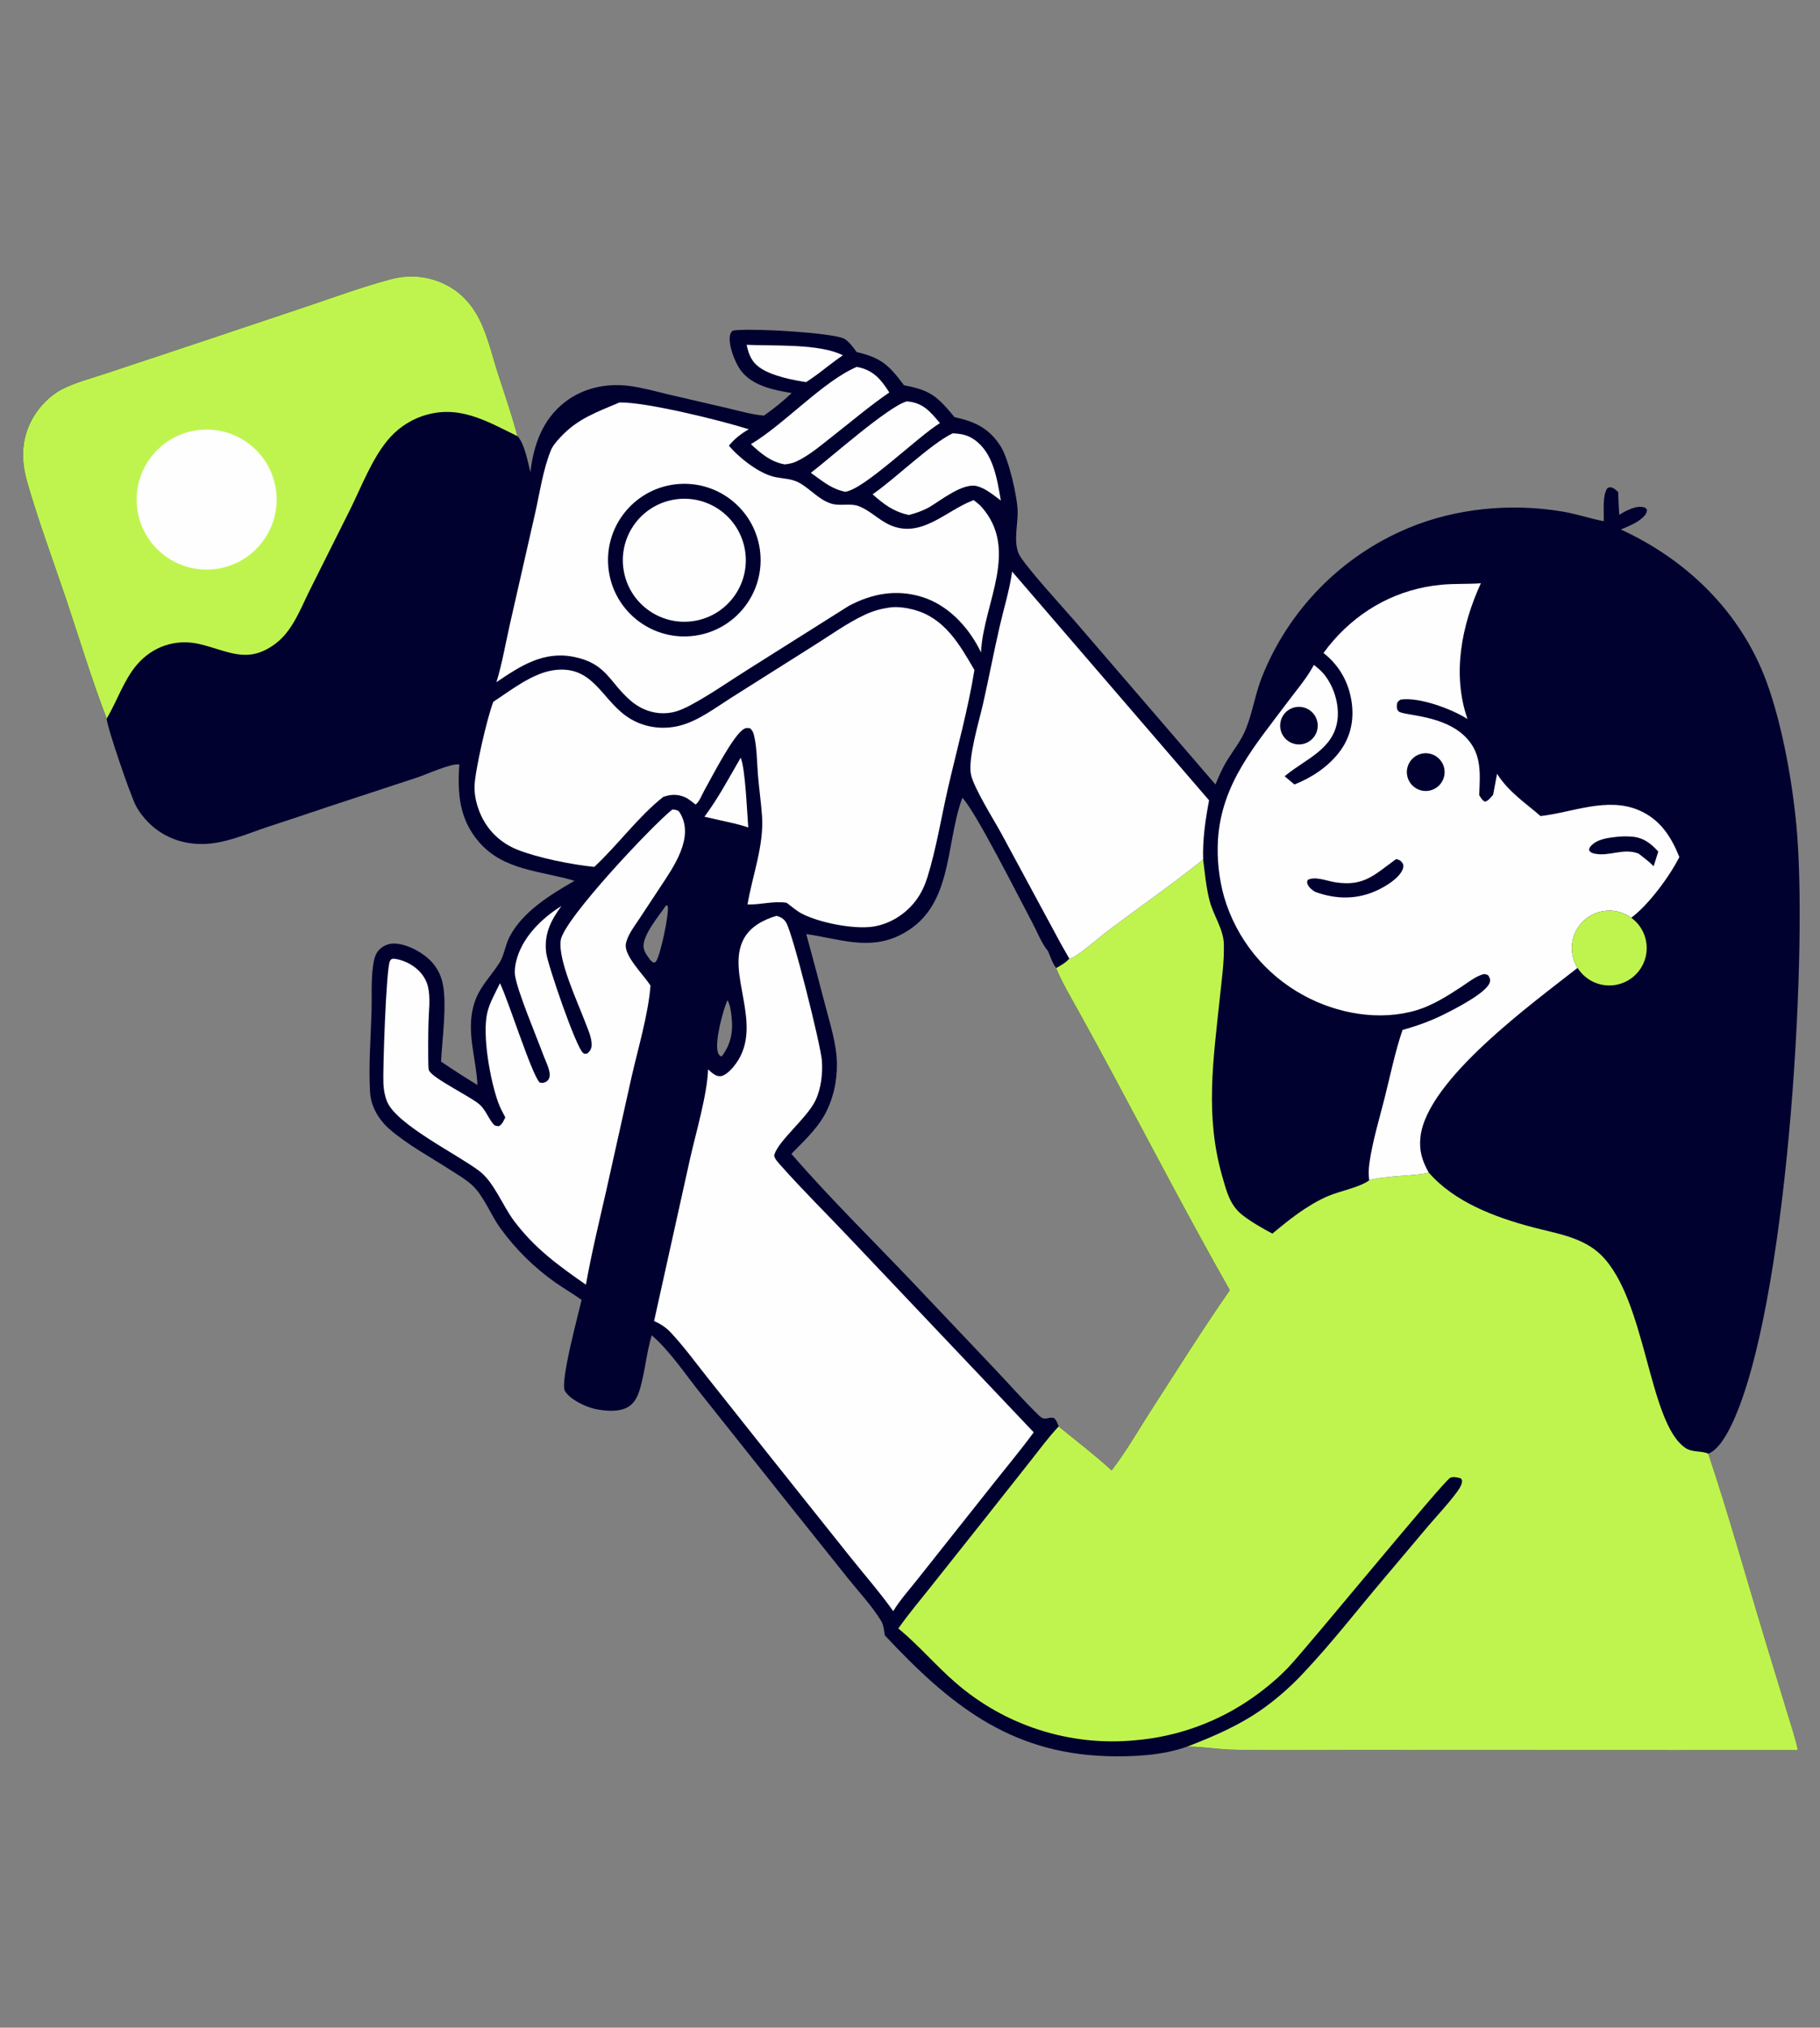
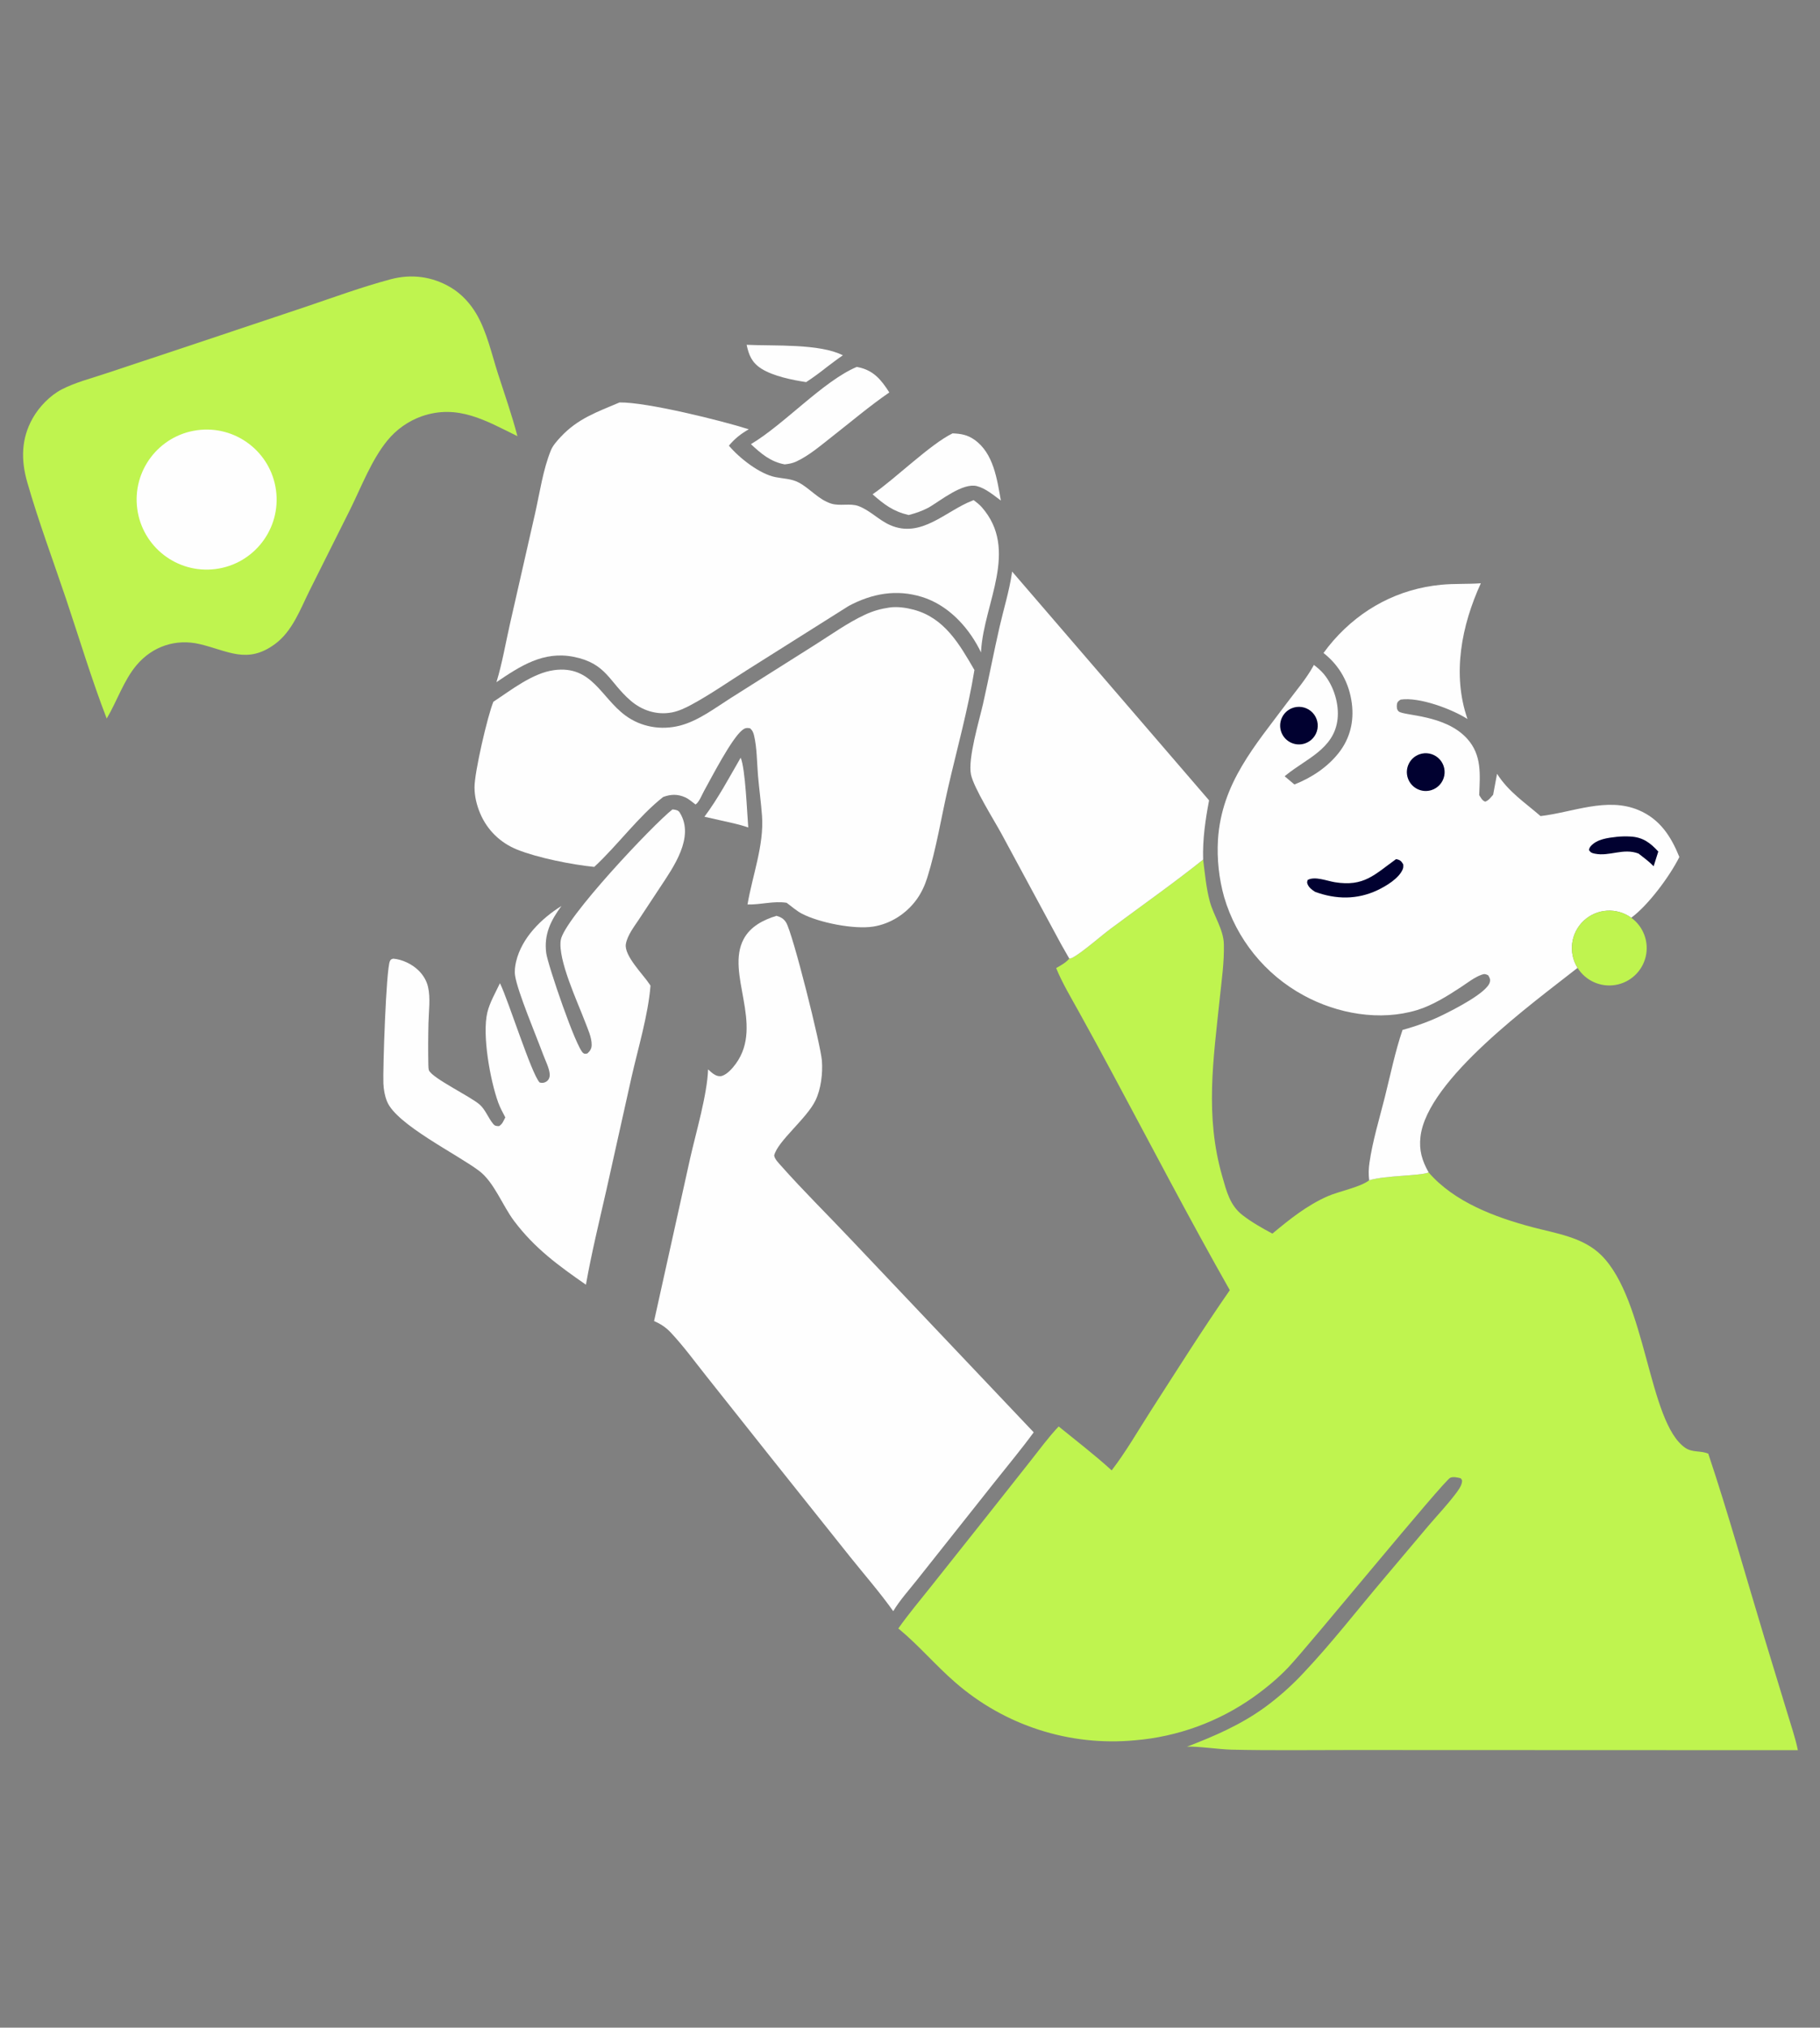
<svg xmlns="http://www.w3.org/2000/svg" display="block" height="460" viewBox="0 0 1652 1840" width="413">
  <rect x="0" y="0" width="1652" height="1840" fill="#808080" stroke="none" />
-   <path d="m96.858 652.063c-13.729-35.55-24.683-72.208-36.828-108.316-11.852-35.237-25.088-70.521-35.325-106.234-5.756-20.082-5.509-39.444 4.956-57.972 5.833-10.327 15.596-20.496 26.151-26.038 12.046-6.326 26.618-10.05 39.546-14.361l69.393-23.04 111.771-37.364c25.741-8.692 51.86-18.319 78.093-25.306 18.829-5.015 37.619-2.614 54.486 7.388 9.74 5.775 17.721 14.474 23.41 24.2 9.384 16.04 13.76 36.177 19.405 53.795 6.079 18.97 12.736 37.702 17.756 56.994 6.333 6.183 9.658 24.176 11.751 32.719 2.914-24.71 10.947-47.746 31.204-63.534 16.635-12.966 37.864-17.477 58.519-14.796 12.179 1.581 24.415 5.101 36.365 7.919l53.445 12.411c10.646 2.487 21.541 5.724 32.467 6.616 8.883-6.221 17.316-13.062 25.235-20.47-16.401-2.672-36.124-6.575-46.496-20.869-5.216-7.187-11.213-22.771-9.55-31.496.413-2.167.983-2.754 2.452-4.27 12.752-2.633 93.029 1.773 101.881 7.704 4.315 2.892 7.535 7.571 10.575 11.699 22.437 5.322 29.273 11.785 43.061 30.161 24.182 4.572 30.138 10.062 45.84 28.937 18.451 3.984 31.405 9.987 41.878 26.484 7.371 11.611 15.38 46.216 15.442 59.928.052 11.665-3.782 26.314.883 37.392 3.962 9.41 42.117 50.95 51.383 61.742l127.244 147.806c3.17-7.694 6.45-15.203 10.86-22.296 5.6-9.027 12.53-17.703 16.57-27.578 6.39-15.616 8.69-32.69 15.13-48.506 24.34-60.632 71.97-108.974 132.23-134.21 43.69-18.287 93.6-22.882 140.19-15.084 12.7 2.126 24.86 6.325 37.45 8.773.35-7.93-1.43-24.143 3.5-30.141 2.04-.674 2.53-1.068 4.59-.142 1.85.832 3.47 2.39 5.02 3.689.31 6.92.47 13.892 1.01 20.797 6.03-3.669 15.19-8.883 22.6-6.784 1.65.469 1.62.943 2.57 2.258-.22 3.359-1.9 5.131-4.28 7.322-5.3 4.866-12.88 7.701-19.42 10.518 60.12 27.629 108.83 74.985 132.06 137.793 14.81 40.069 24.6 96.046 27.93 138.705 9.36 119.814-9.71 429.134-58.62 534.024-4.17 8.93-12.19 24.43-22.05 28.13 18.38 54.91 33.98 111.16 50.8 166.6l20.93 68.68c3.31 11.16 7.28 22.39 9.59 33.79l-405.94-.15c-36.12 0-72.34.5-108.45-.33-10.37-.24-32.09-3.34-40.14-2.68-22.28 8-49.85 9.33-73.42 8.54-88.392-2.98-142.752-47.64-200.785-109.55-.686-4.18-1.078-9.41-3.3-13.05-8.252-13.52-19.929-25.98-29.884-38.38l-55.019-68.83-79.517-99.95c-13.638-17.11-27.281-37.74-43.827-52.1-5.207 16.55-6.62 38.35-12.25 53.08-1.722 4.51-4.281 8.57-8.315 11.34-8.168 5.59-21.533 4.39-30.779 2.43-8.678-1.84-22.648-8.45-27.47-16.26-4.776-7.74 12.26-70.11 15.096-82.67-7.505-5.59-15.783-10.2-23.452-15.58-19.423-13.63-36.438-30.41-50.344-49.64-8.724-12.02-14.955-29.27-25.714-39.1-5.76-5.26-12.802-9.27-19.341-13.49-18.23-11.79-39.337-23.09-55.621-37.32-9.633-8.42-16.769-20.47-17.527-33.43-1.412-24.117.623-48.807 1.341-72.957.408-13.717-.553-28.347 1.412-41.87.749-5.15 1.662-10.292 5.348-14.208 3.609-3.858 8.699-5.984 13.98-5.84 11.625.273 26.35 8.314 34.032 16.853 4.654 5.152 7.939 11.389 9.555 18.14 4.513 18.662-.246 52.192-1.229 72.117 10.823 7.375 21.839 14.462 33.037 21.254-1.096-24.333-10.137-47.078-3.618-71.673 4.319-16.297 14.726-25.408 23.44-38.991 4.48-6.984 5.339-15.981 9.118-23.398 11.799-23.156 37.314-38.634 59.194-51.248-30.504-9.133-64.038-9.073-86.547-34.978-18.167-20.908-19.845-44.141-18.049-70.548-7.302-1.28-29.392 8.8-37.113 11.42l-80.755 26.551c-18.606 6.293-37.244 12.491-55.912 18.594-18.856 6.295-39.372 15.488-59.508 15.591-18.518.095-35.623-6.287-48.772-19.423-4.795-4.79-8.886-10.114-11.943-16.178-4.707-9.34-26.068-71.216-26.064-78.255zm864.088 642.377c16.115 13.11 32.782 25.85 48.114 39.87 13.04-16.98 23.84-35.91 35.42-53.92 23.58-36.64 46.96-73.84 71.82-109.62-36.68-64.6-71.11-130.73-106.27-196.196-10.02-18.713-20.178-37.355-30.463-55.925-7.241-13.136-15.235-26.292-20.9-40.185-3.357-4.347-5.233-10.208-7.331-15.278-5.906-7.058-10-17.847-14.415-26.09-10.87-20.292-51.61-101.37-63.416-113.094l-.429 1.174c-15.435 43.239-7.757 99.733-56.448 123.559-28.639 14.013-55.597 2.973-84.776-1.078 5.857 21.472 11.586 42.98 17.187 64.52 4.401 17.1 10.347 35.074 10.627 52.834.254 16.095-3.454 32.84-11.332 46.939-7.458 13.35-19.429 24.23-29.996 35.14 35.176 40.6 74.028 78.56 111.015 117.56l74.648 78.74c12.119 12.82 23.867 26.18 36.457 38.55 1.651 1.62 4.6 4.91 6.915 5.25 3.8.56 5.635-1.67 9.695-.21 2.032 2.4 2.87 4.5 3.878 7.46zm-370.366-422.858 2.505 1.978c1.677-.451 1.761-.12 2.758-1.738 3.793-6.151 11.571-42.369 10.289-49.484l-1.449-.901c-6.085 9.279-22.239 27.645-20.378 38.858.678 4.088 3.917 7.972 6.275 11.287zm64.362 87.251c8.335-10.634 10.666-22.596 9.111-35.934-.524-4.498-1.252-11.526-3.828-15.241-4.067 9.633-11.774 37.994-8.577 47.482.687 2.039 1.447 2.734 3.294 3.693z" fill="#010130" />
  <path d="m1092.08 780.032c1.63 12.729 2.73 25.697 6.08 38.115 3.43 12.691 12.33 25.155 12.72 38.385.47 16.184-2.02 33.18-3.7 49.291-5.84 55.918-13.56 106.647 2.26 161.727 3.81 13.28 6.87 26.17 18.29 35.06 8.27 6.44 17.97 11.9 27.2 16.85 15.68-13.04 31.38-25.66 50.22-33.94 10.09-4.44 29.59-8.18 37.63-14.45 14.33-4.45 46.97-3.95 53.99-7.14 23.26 26.92 60.35 40.68 93.98 49.63 21.75 5.79 46.28 9.05 62.89 25.66 40.89 40.89 42.44 151.01 75.84 174.48 6.7 4.71 14.26 2.43 21.11 5.46 18.38 54.91 33.98 111.16 50.8 166.6l20.93 68.68c3.31 11.16 7.28 22.39 9.59 33.79l-405.94-.15c-36.12 0-72.34.5-108.45-.33-10.37-.24-32.09-3.34-40.14-2.68 25.04-9.64 48.41-19.69 70.29-35.45 13.01-9.48 25.06-20.2 35.99-32.01 25.2-26.72 48.15-56.36 71.92-84.41l40.75-48.34c8.18-9.56 17.01-18.89 24.61-28.89 2.39-3.14 5.73-7.43 6.13-11.42.18-1.78-.27-1.78-1.28-3.11-3.01-.68-6.29-1.62-9.32-.48-5.55 2.07-128.71 152.79-147.05 172.09-9.44 9.94-20.34 18.93-31.49 26.88-31.76 22.53-68.98 36.1-107.79 39.32-59.339 5.6-118.374-13.46-163.242-52.7-17.573-15.24-32.867-33.35-50.655-48.11l-.838-.68c9.128-12.99 19.473-25.24 29.344-37.67l49.988-62.94 40.337-51.03c8.419-10.66 16.554-21.8 25.872-31.68 16.115 13.11 32.782 25.85 48.114 39.87 13.04-16.98 23.84-35.91 35.42-53.92 23.58-36.64 46.96-73.84 71.82-109.62-36.68-64.6-71.11-130.73-106.27-196.196-10.02-18.713-20.178-37.355-30.463-55.925-7.241-13.136-15.235-26.292-20.9-40.185 4.428-2.508 8.543-4.683 11.937-8.565 1.261-.25 2.161-.409 3.296-1.046 9.167-5.137 24.971-19.165 34.43-26.218 27.92-20.808 56.56-40.866 83.75-62.603z" fill="#bff44f" />
  <path d="m1201.33 592.571c2.82-3.901 5.81-7.67 8.98-11.292 25.55-29.124 59.29-46.959 97.96-50.646 11.93-1.137 23.93-.463 35.88-1.331-17.46 38.107-26.28 82.497-12.12 123.187-14.02-9.005-43.83-20.173-60.68-17.621-1.98 1.253-3.09 2.01-3.39 4.511-.26 2.153-.13 4.732 1.61 6.21 4.86 4.118 42.23 2.766 62.09 24.676 13.53 14.922 11.75 32.506 10.99 51.225 1.52 2.405 2.64 4.979 5.46 5.983 3.25-1.14 4.93-3.752 7.2-6.267l3.55-19.003c10.62 16.571 24.99 25.786 39.47 38.359 29-3.306 60.29-17.538 88.99-5.425 19.33 8.156 29.45 23.803 37.02 42.566-8.66 17.339-28.12 43.662-43.66 55.113-13.16-9.54-31.23-8.422-43.11 2.667s-14.24 29.04-5.63 42.823c-40.24 31.729-136.51 101.156-142.58 153.184-1.45 12.35 1.44 21.82 7.41 32.44-7.02 3.19-39.66 2.69-53.99 7.14-.64-5.46-.54-10.32.24-15.76 2.84-19.89 9.03-39.98 13.92-59.455 5.1-20.285 9.36-41.426 16.12-61.217 12.76-3.532 25.01-7.912 36.9-13.769 9.35-4.611 40.08-20.057 42.37-29.685.63-2.66-.24-3.939-1.54-6.178-2.63-1.198-3.3-1.409-6.04-.433-6.49 2.311-12.61 7.221-18.34 10.981-12.27 8.049-26.02 16.752-40.12 21.041-33.71 10.257-72.32 3.407-102.89-13.263-35.03-18.969-61.05-51.125-72.28-89.342-4.72-16.89-6.6-34.444-5.59-51.95 3.35-51.459 33.56-85.203 62.8-124.425 7.99-10.713 17.45-21.674 23.82-33.361.16-.292.32-.589.47-.884 3.39 2.64 6.63 5.367 9.35 8.715 8.74 10.753 13.7 26.878 12.1 40.685-3.11 26.96-28.71 35.814-46.94 50.782l-1.06.884 8.87 7.463c15.4-6.085 30-15.64 40.29-28.79 10.19-13.036 13.92-28.371 11.83-44.725-2.36-18.477-11.05-34.333-25.73-45.813z" fill="#fefefe" />
  <path d="m1267.16 779.646c.28.048.57.081.85.145 3.12.718 4.13 1.911 5.72 4.617.09 1.518.15 2.77-.41 4.214-3.3 8.437-15.29 15.558-23.12 19.24-18.42 8.661-37.5 8.374-56.4 1.484-2.58-1.593-5.34-3.597-6.67-6.42-.95-2.026-.78-2.412-.14-4.426 6.66-3.585 17.46.923 24.76 2.094 26.38 4.224 35.77-6.833 55.41-20.948z" fill="#010130" />
  <path d="m1288.41 684.494c5.81-2.059 12.29-.836 16.95 3.203 4.66 4.038 6.79 10.27 5.58 16.318s-5.57 10.979-11.43 12.913c-8.92 2.946-18.55-1.839-21.59-10.727-3.05-8.889 1.64-18.57 10.49-21.707z" fill="#010130" />
  <path d="m1172.61 642.683c5.75-2.342 12.32-1.376 17.15 2.523s7.16 10.115 6.09 16.231c-1.07 6.115-5.39 11.164-11.26 13.183-8.74 3.002-18.27-1.493-21.52-10.142-3.24-8.648.98-18.309 9.54-21.795z" fill="#010130" />
  <path d="m1467.63 759.375c4.07-.407 8.16-.493 12.24-.257 11.24.548 18.1 5.703 25.34 13.63-1.45 4.428-2.85 8.87-4.21 13.326-4.17-4.277-9.01-7.836-13.71-11.5-13.96-5.293-26.3 2.851-39.72.09-2.84-.585-3.79-1.022-5.35-3.382.38-1.349.72-2.303 1.66-3.381 5.66-6.5 15.72-7.624 23.75-8.526z" fill="#010130" />
  <path d="m96.858 652.063c-13.729-35.55-24.683-72.208-36.828-108.316-11.852-35.237-25.088-70.521-35.325-106.234-5.756-20.082-5.509-39.444 4.956-57.972 5.833-10.327 15.596-20.496 26.151-26.038 12.046-6.326 26.618-10.05 39.546-14.361l69.393-23.04 111.771-37.364c25.741-8.692 51.86-18.319 78.093-25.306 18.829-5.015 37.619-2.614 54.486 7.388 9.74 5.775 17.721 14.474 23.41 24.2 9.384 16.04 13.76 36.177 19.405 53.795 6.079 18.97 12.736 37.702 17.756 56.994-28.51-13.965-53.92-29.373-86.763-18.083-12.312 4.358-23.18 12.033-31.406 22.178-14.215 17.384-23.486 41.816-33.47 62.015l-37.164 74.27c-8.422 17.007-15.534 36.744-31.381 48.346-25.129 18.399-42.368 6.115-68.004.016-21.734-5.17-42.873 1.867-57.311 18.79-11.835 13.871-17.98 33.071-27.314 48.722z" fill="#bff44f" />
  <path d="m178.736 390.436c34.917-4.896 67.143 19.576 71.804 54.525 4.66 34.949-20.027 67.01-55.007 71.435-34.649 4.384-66.341-20.019-70.957-54.638s19.573-66.473 54.16-71.322z" fill="#fefefe" />
  <path d="m963.203 856.93-54.132-100.266c-6.699-12.314-25.129-41.544-27.702-53.714-3.06-14.472 7.538-49.213 10.929-64.239 5.241-23.222 9.688-46.603 14.997-69.815 3.694-16.154 8.838-32.618 11.22-48.984l.175-1.244 178.78 207.622c-3.39 17.782-5.97 35.599-5.39 53.742-27.19 21.737-55.83 41.795-83.75 62.603-9.459 7.053-25.263 21.081-34.43 26.218-1.135.637-2.035.796-3.296 1.046z" fill="#fefefe" />
  <path d="m1431.94 878.306c-8.61-13.783-6.25-31.734 5.63-42.823s29.95-12.207 43.11-2.667c11.09 8.044 16.26 21.97 13.11 35.307-3.15 13.338-14.01 23.474-27.53 25.7-13.53 2.226-27.06-3.894-34.32-15.517z" fill="#bff44f" />
  <path d="m704.791 831.077c3.657.982 6.629 2.615 8.686 5.929 6.163 9.926 31.538 111.499 32.562 125.568.84 11.56-.792 25.598-5.878 36.105-7.931 16.381-34.128 36.711-37.442 49.761.195 3.11 4.127 7.08 6.147 9.35 20.424 23.05 42.652 44.85 63.794 67.27l165.625 174.72c-11.369 15.55-23.875 30.48-35.834 45.59l-69.973 88.21c-7.329 9.31-15.6 18.34-21.706 28.5-12.088-17.04-26.209-33.16-39.274-49.49l-71.883-90.14-58.226-73.34c-10.672-13.4-21.015-27.64-32.754-40.1-4.302-4.57-9.211-7.72-14.933-10.21l32.753-147.77c5.253-23.25 15.508-57.836 16.245-80.615 1.957 1.82 4.089 3.806 6.459 5.069 1.867.994 4.182 1.499 6.238.84 4.862-1.557 9.686-7.124 12.629-11.204 25.641-35.552-9.707-81.875 7.029-113.025 6.139-11.425 17.815-17.348 29.736-21.018z" fill="#fefefe" />
-   <path d="m807.476 551.289c6.772-1.032 15.156.201 21.735 1.945 28.113 7.448 41.672 31.345 55.262 54.771-5.789 35.874-15.827 71.663-23.978 107.091-6.16 26.777-10.601 55.048-18.774 81.21-2.203 7.05-5.312 13.824-9.637 19.831-9.287 12.899-23.761 22.28-39.54 24.713-17.525 2.702-48.921-3.535-64.664-11.713-4.955-2.574-9.355-6.616-13.895-9.904-11.951-1.832-23.482 1.868-35.478 1.551 4.398-26.11 15.067-53.665 13.176-80.282-.875-12.324-2.644-24.626-3.678-36.95-.972-11.588-.872-24.748-3.538-36.026-.69-2.919-1.425-4.686-3.692-6.659-3.109-.541-4.746-.229-7.235 1.829-9.844 8.141-27.392 42.36-34.432 54.961-2.048 3.667-4.449 10.25-7.78 12.39-3.1-2.257-5.884-4.924-9.42-6.507-6.867-3.076-13.027-2.845-19.949-.314-22.345 17.513-41.304 43.747-62.565 63.452-20.176-2.002-51.197-8.168-69.867-15.647-15.405-6.172-27.29-17.713-33.738-33.018-3.131-7.431-5.038-15.358-5.088-23.442-.083-13.616 11.841-64.92 17.12-77.752 16.145-10.59 35.64-26.121 55.194-28.703 34.221-4.517 42.405 24.746 64.589 41.137 14.238 10.519 32.395 13.608 49.494 9.226 16.585-4.251 31.672-15.805 45.976-24.898l76.762-48.479c14.722-9.277 29.568-19.964 45.317-27.296 7.325-3.41 14.347-5.376 22.323-6.517z" fill="#fefefe" />
+   <path d="m807.476 551.289c6.772-1.032 15.156.201 21.735 1.945 28.113 7.448 41.672 31.345 55.262 54.771-5.789 35.874-15.827 71.663-23.978 107.091-6.16 26.777-10.601 55.048-18.774 81.21-2.203 7.05-5.312 13.824-9.637 19.831-9.287 12.899-23.761 22.28-39.54 24.713-17.525 2.702-48.921-3.535-64.664-11.713-4.955-2.574-9.355-6.616-13.895-9.904-11.951-1.832-23.482 1.868-35.478 1.551 4.398-26.11 15.067-53.665 13.176-80.282-.875-12.324-2.644-24.626-3.678-36.95-.972-11.588-.872-24.748-3.538-36.026-.69-2.919-1.425-4.686-3.692-6.659-3.109-.541-4.746-.229-7.235 1.829-9.844 8.141-27.392 42.36-34.432 54.961-2.048 3.667-4.449 10.25-7.78 12.39-3.1-2.257-5.884-4.924-9.42-6.507-6.867-3.076-13.027-2.845-19.949-.314-22.345 17.513-41.304 43.747-62.565 63.452-20.176-2.002-51.197-8.168-69.867-15.647-15.405-6.172-27.29-17.713-33.738-33.018-3.131-7.431-5.038-15.358-5.088-23.442-.083-13.616 11.841-64.92 17.12-77.752 16.145-10.59 35.64-26.121 55.194-28.703 34.221-4.517 42.405 24.746 64.589 41.137 14.238 10.519 32.395 13.608 49.494 9.226 16.585-4.251 31.672-15.805 45.976-24.898l76.762-48.479c14.722-9.277 29.568-19.964 45.317-27.296 7.325-3.41 14.347-5.376 22.323-6.517" fill="#fefefe" />
  <path d="m562.338 365.21c24.073-.473 92.52 16.419 117.307 24.352-7.233 4.16-12.678 8.438-18.029 14.87 9.443 11.185 27.73 25.661 42.298 28.552 7.214 1.432 14.522 1.37 21.158 4.923 10.271 5.5 17.784 15.343 29.227 19.04 7.95 2.57 17.346-.536 24.89 2.275 10.548 3.93 18.323 12.629 28.533 17.178 28.385 12.647 50.629-12.748 74.879-22.087l1.205-.457c2.52 1.941 5.164 3.934 7.273 6.33 34.152 38.795 2.024 87.059-.549 130.363l-.083 1.52c-.524-1.114-1.07-2.218-1.636-3.312-10.886-20.979-28.899-39.893-51.881-47.03-23.286-7.232-45.316-3.115-66.459 8.076l-92.373 58.238c-16.628 10.464-33.173 22.088-50.434 31.408-5.461 2.949-11.575 5.867-17.713 7.042-13.764 2.635-27.215-1.716-37.659-10.777-19.578-16.988-21.733-33.778-51.686-39.685-27.428-5.409-48.29 8.349-69.996 23.014 5.276-17.165 8.335-35.566 12.333-53.118l22.873-100.561c4.159-18.514 7.077-39.224 14.245-56.768 1.797-4.4 5.575-8.549 8.782-12.008 15.565-16.793 33.182-22.73 53.495-31.378z" fill="#fefefe" />
-   <path d="m615.471 439.269c37.981-3.121 71.347 25.031 74.663 62.995 3.315 37.965-24.666 71.475-62.613 74.984-38.223 3.534-72.028-24.694-75.367-62.934-3.34-38.24 25.061-71.9 63.317-75.045z" fill="#010130" />
  <g fill="#fefefe">
    <path d="m610.099 453.701c30.275-6.119 59.763 13.515 65.794 43.808s-13.69 59.723-44 65.666c-30.185 5.918-59.469-13.704-65.474-43.872-6.006-30.168 13.529-59.508 43.68-65.602z" />
    <path d="m610.36 734.529c.378.034.759.051 1.135.103 2.313.32 4.201.658 5.513 2.766 13.885 22.299-5.946 49.772-17.938 67.958l-19.122 28.975c-4.362 6.619-10.389 14.26-11.837 22.198-1.942 10.652 15.941 27.98 21.651 36.86l.682 1.071c-2.075 26.474-11.31 56.912-17.236 83.104l-22.703 101.906c-6.501 28.68-13.552 57.36-18.668 86.34-25.115-17.46-46.525-33.01-65.21-57.83-10.481-13.92-18.114-35.13-31.644-45.39-19.951-15.12-75.105-42.01-83.658-63.025-2.128-5.23-3.065-10.776-3.327-16.397-.552-11.839 2.399-103.468 5.914-110.951.869-1.85 1.159-1.56 2.908-2.281 8.154.588 17.211 4.964 23.023 10.658 4.209 4.125 7.309 9.146 8.662 14.916 2.393 10.206.626 22.525.405 32.987-.302 12.582-.34 25.169-.114 37.753.058 1.265.09 4.056.594 5.138 3.37 7.236 37.779 23.694 46.012 30.982 5.225 4.63 7.815 12.22 12.252 17.52 1.679 2.01 2.76 1.91 5.273 2.02 3.052-1.67 4.199-4.95 5.734-7.94-2.356-4.4-4.76-8.83-6.464-13.54-7.161-19.791-14.748-61.224-9.843-81.691 2.185-9.117 7.47-18.061 11.456-26.529 8.039 16.615 28.653 82.637 36.049 90.138 2.188.566 4.072.407 6.014-.826 2.273-1.443 3.244-3.942 3.099-6.577-.311-5.615-3.99-12.602-5.983-18.007-6.161-16.709-23.195-56.96-25.441-71.487-.642-4.155-.083-8.599.867-12.681 5.033-21.646 22.869-39.186 41.189-50.614-9.774 13.252-16.015 25.878-13.8 42.764 1.368 10.424 27.225 86.494 33.675 90.764 1.493.988 1.964.54 3.639.305 2.378-2.075 3.854-4.296 3.918-7.568.138-7.11-3.625-14.871-6.098-21.439-6.588-17.501-24.698-56.028-21.961-73.864 2.942-19.177 83.984-105.032 101.383-118.589z" />
    <path d="m777.603 332.975c.343.055.688.097 1.028.164 14.15 2.785 21.172 11.367 28.591 22.98-18.141 12.512-35.19 26.989-52.547 40.566-9.967 7.796-20.369 16.758-31.895 22.129-3.468 1.616-6.743 2.154-10.501 2.594-12.754-2.312-21.476-9.726-30.688-18.359 30.13-17.872 65.548-57.15 96.012-70.074z" />
    <path d="m864.643 393.257c7.626.316 13.481 1.307 19.86 5.801 17.358 12.228 20.542 35.903 23.973 55.17-6.46-4.728-13.836-11.087-21.75-13.092-12.853-3.257-32.791 13.007-43.759 19.44-5.949 3.121-11.704 5.139-18.198 6.801-14.08-3.313-22.058-9.446-32.735-18.794 21.133-14.588 52.17-45.322 72.609-55.326z" />
-     <path d="m823.161 364.222c14.827 1.244 21.096 9.223 30.01 19.741-20.187 12.306-68.988 60.406-86.098 62.317-1.084-.273-2.155-.571-3.234-.858-10.532-2.804-19.072-10.146-27.813-16.359 17.711-13.528 70.367-60.424 87.135-64.841z" />
    <path d="m677.709 312.9c24.774 1.184 66.259-1.261 87.346 9.529-4.828 3.242-9.441 6.849-14.102 10.329-6.27 4.94-12.518 9.639-19.219 13.996-12.347-1.869-30.003-5.421-40.654-12.22-8.631-5.509-11.324-12.143-13.371-21.634z" />
    <path d="m672.299 687.602c4.288 9.687 5.828 50.765 6.881 63.309-8.506-2.976-17.436-4.708-26.214-6.697l-13.564-3.061c12.452-16.617 22.482-35.594 32.897-53.551z" />
  </g>
</svg>